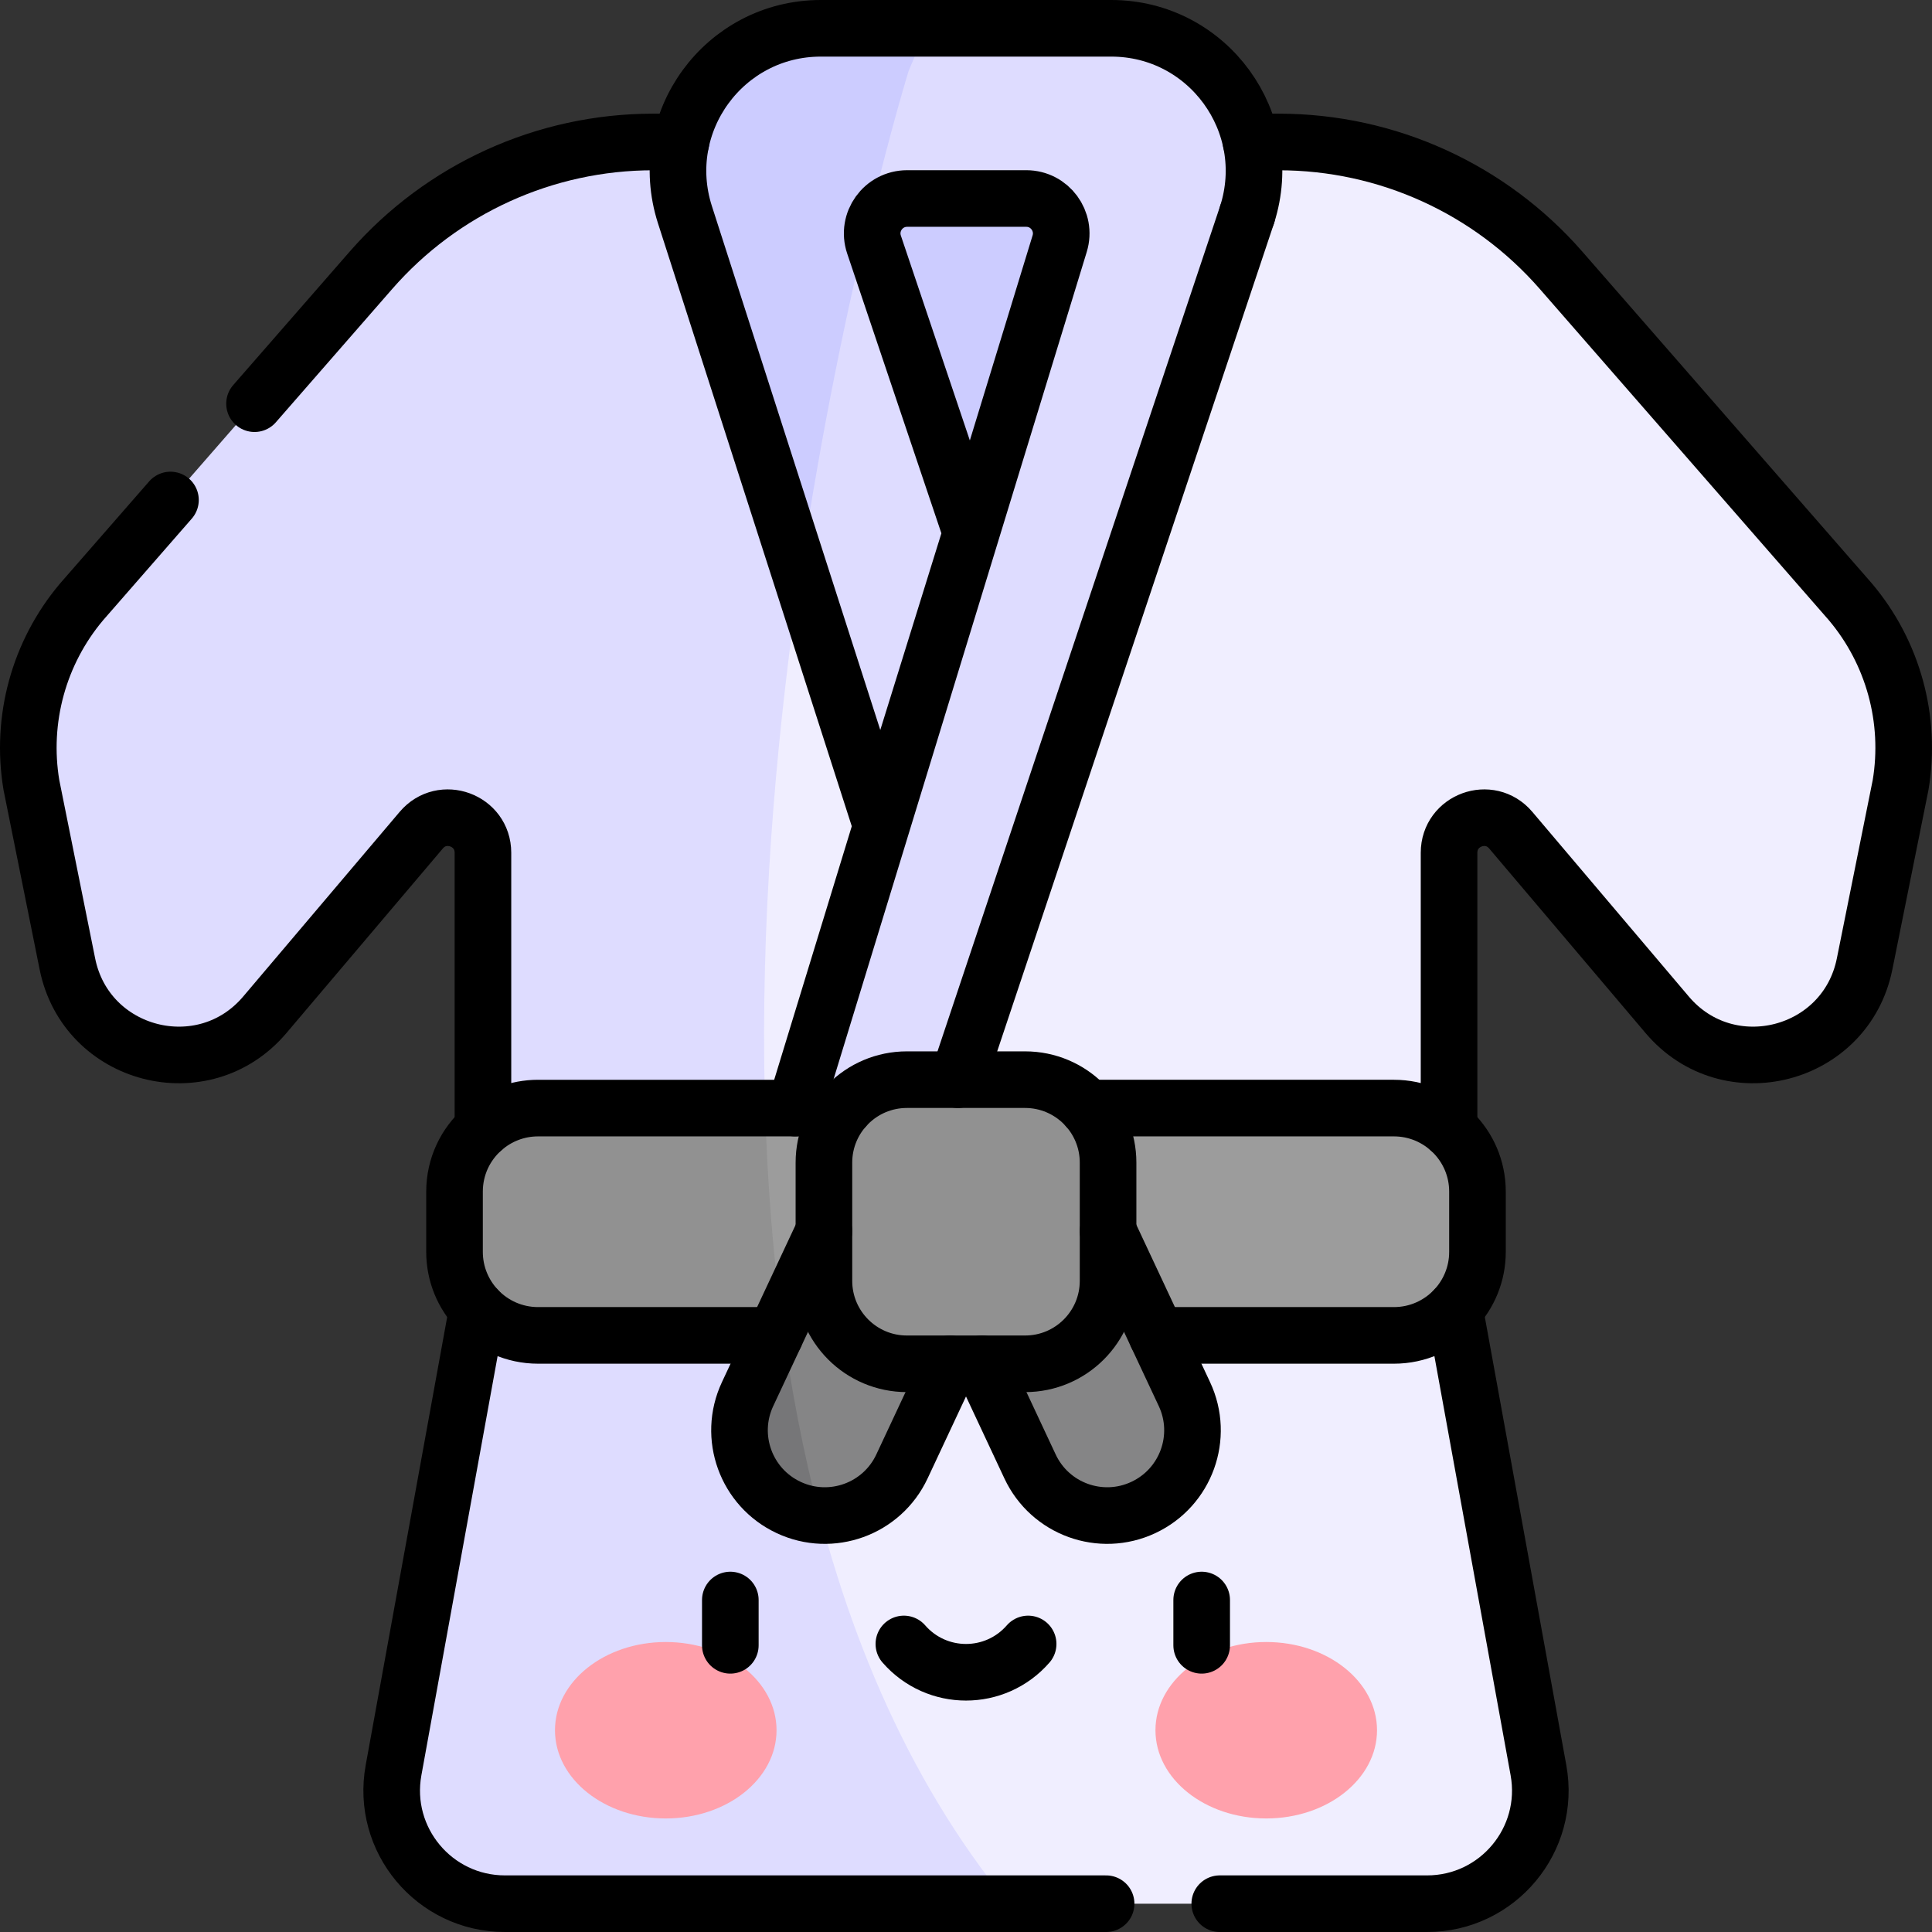
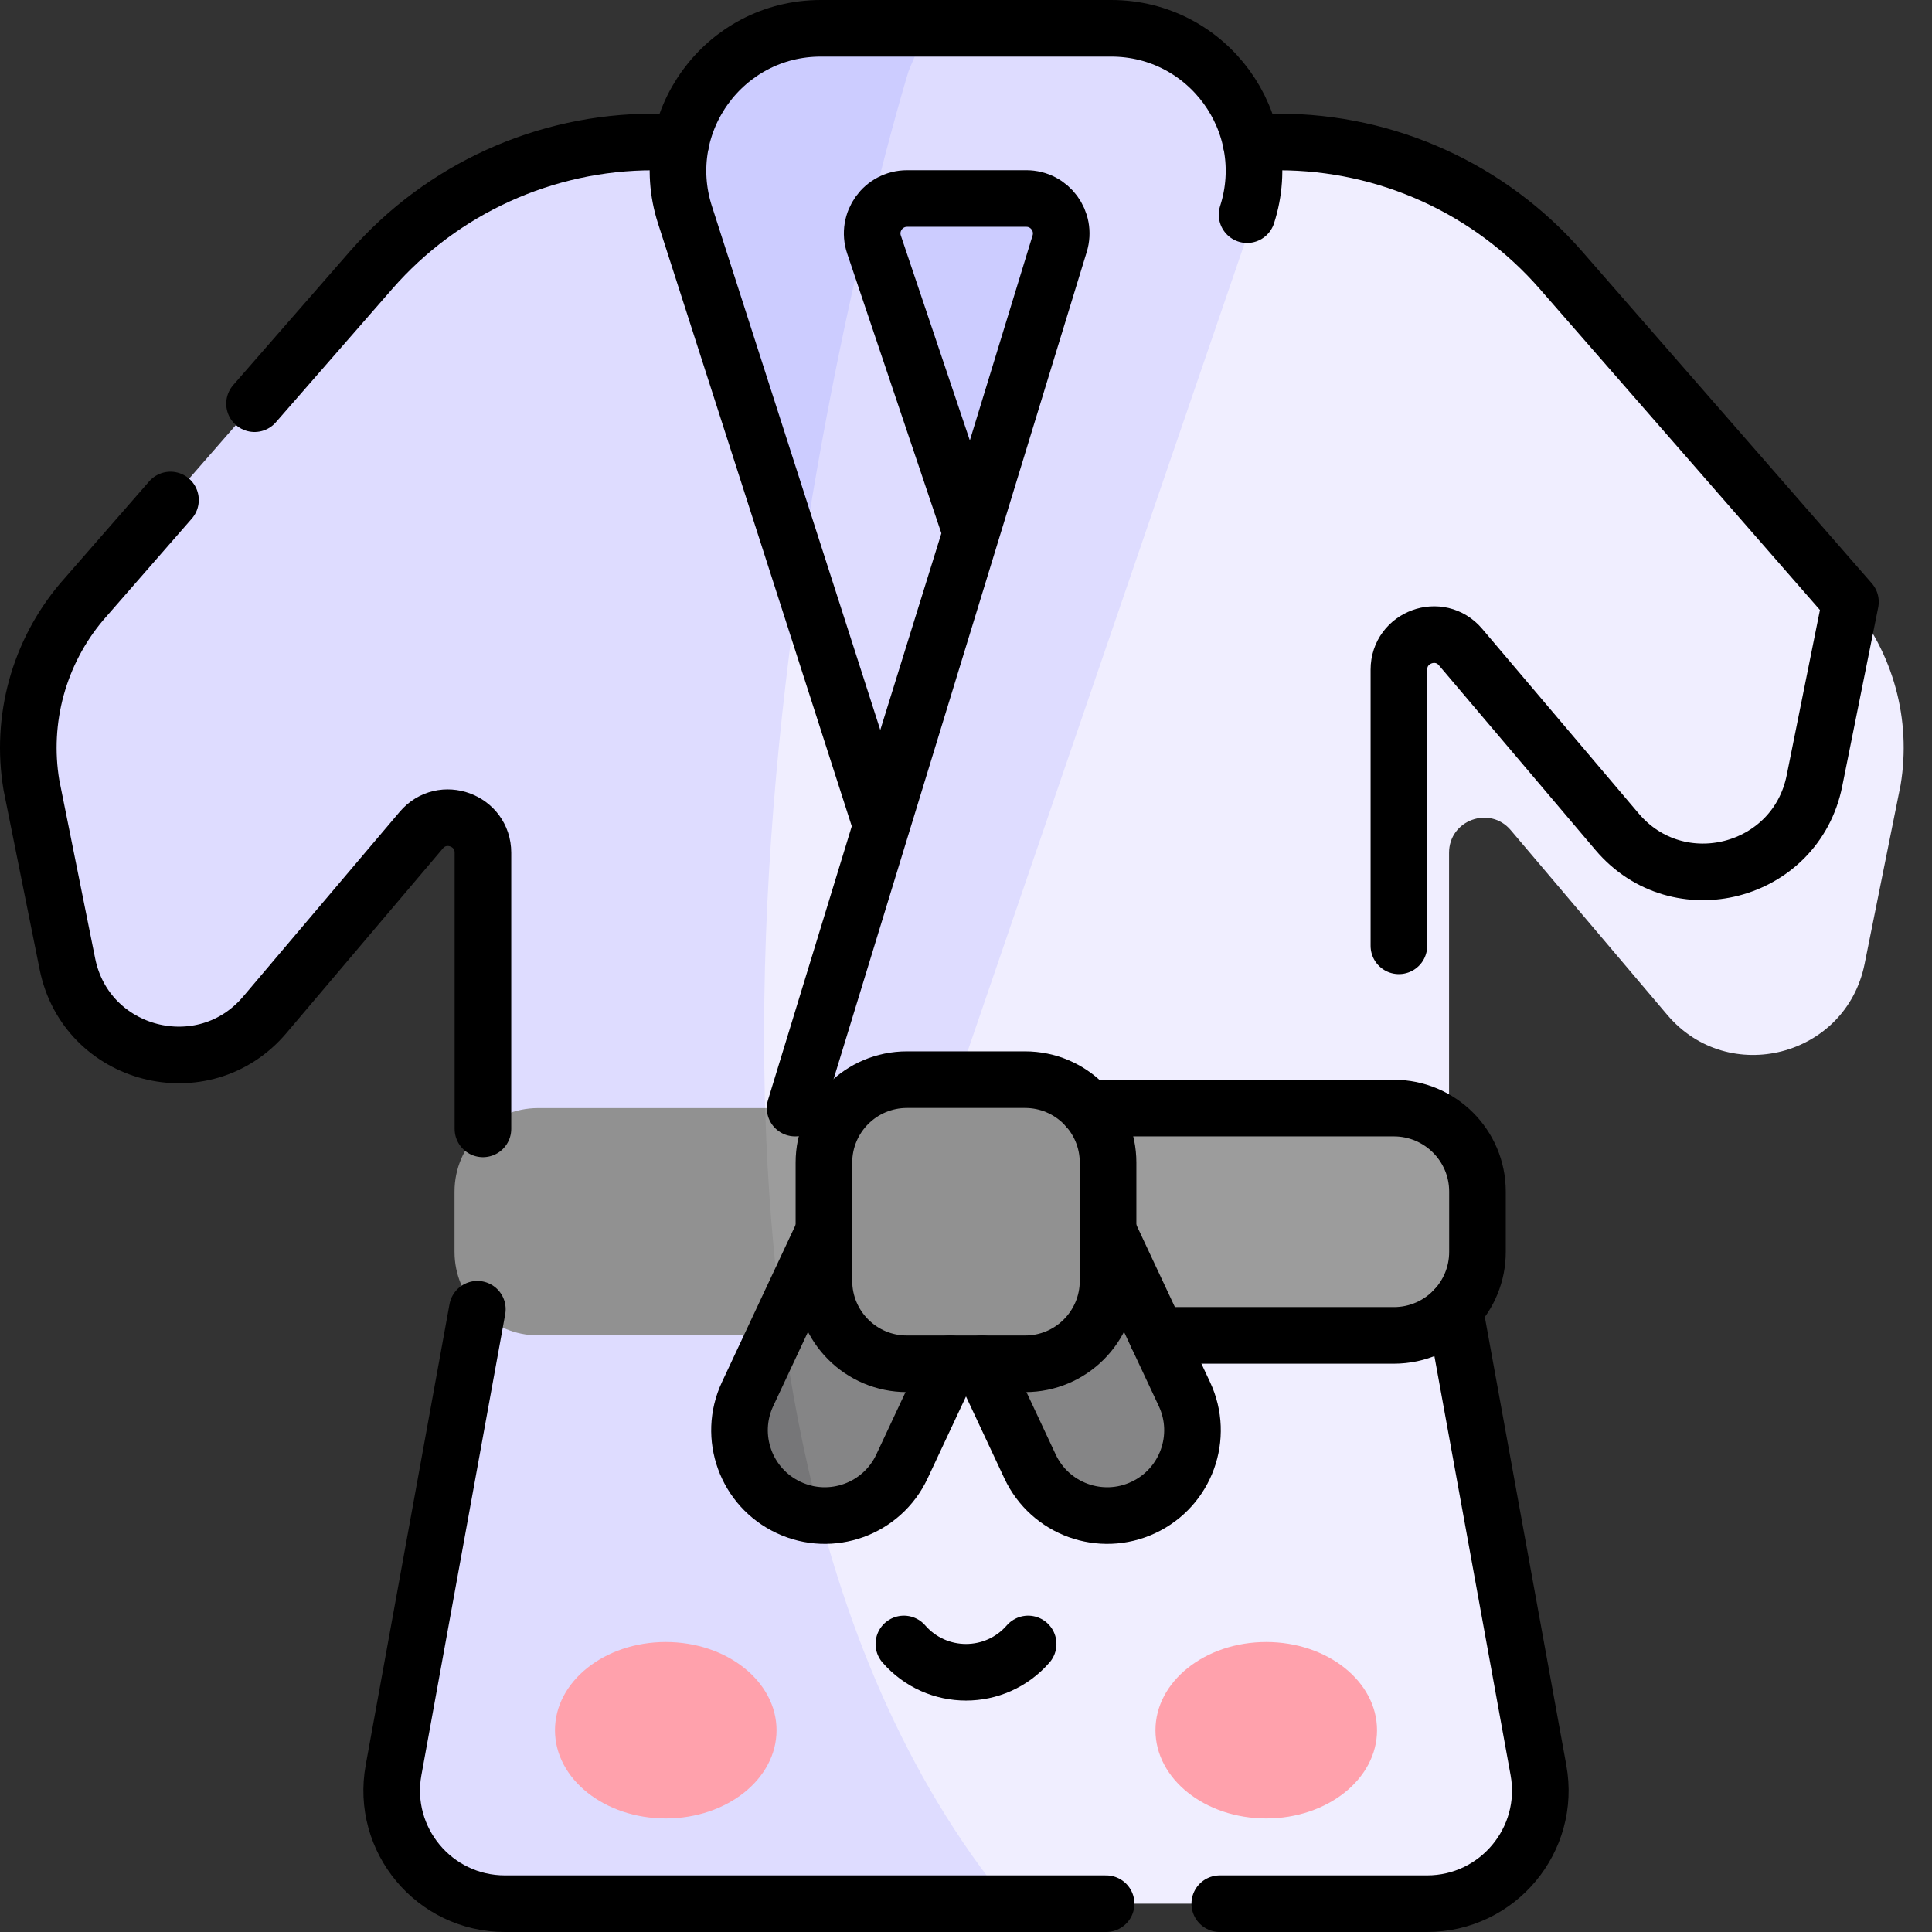
<svg xmlns="http://www.w3.org/2000/svg" version="1.1" id="Capa_1" x="0px" y="0px" viewBox="0 0 511.94 511.94" style="enable-background:new 0 0 511.94 511.94;" xml:space="preserve" width="512" height="512">
  <rect x="0" y="0" width="511.94" height="511.94" fill="#333333" stroke="none" />
  <g>
    <path style="fill:#F0EEFF;" d="M503.62,208l-9.54,47.43c-4.95,24.59-36.09,32.62-52.3,13.48l-41.47-48.94&#10;&#09;&#09;c-5.58-6.59-16.34-2.64-16.34,5.99v112.83l23.69,130.28c3.35,18.42-10.8,35.37-29.52,35.37H267.28c0,0-240.42-94.34-31.82-466.82&#10;&#09;&#09;h103.4c28.66,0,55.92,12.39,74.77,33.98l76.7,87.89C501.66,172.93,506.51,190.66,503.62,208z" />
    <path style="fill:#DEDCFF;" d="M267.28,504.44H133.8c-18.72,0-32.87-16.95-29.52-35.37l23.69-130.28V225.96&#10;&#09;&#09;c0-8.63-10.76-12.58-16.34-5.99l-41.47,48.94c-16.21,19.14-47.35,11.11-52.3-13.48L8.32,208c-2.89-17.34,1.96-35.07,13.29-48.51&#10;&#09;&#09;l76.7-87.89c18.85-21.59,46.11-33.98,74.77-33.98h62.38C216.3,109.61,157.38,370.2,267.28,504.44z" />
    <polygon style="fill:#CCCCFF;" points="208.765,39.355 303.636,39.355 256.201,173.755 &#09;" />
    <ellipse style="fill:#FFA1AC;" cx="176.413" cy="458.476" rx="29.355" ry="23.377" />
    <ellipse style="fill:#FFA1AC;" cx="335.527" cy="458.476" rx="29.355" ry="23.377" />
    <path style="fill:#DEDCFF;" d="M330.45,56.881l0.81,3.33l-90.35,263.52l-6.92,10.02h-35.58l5.42-17.7l53.5-174.83l23.46-76.65&#10;&#09;&#09;c1.82-5.95-2.63-11.97-8.85-11.97h-31.56c-6.33,0-10.8,6.21-8.78,12.21l25.73,76.41l-23.95,77.1l-21.33-66.37&#10;&#09;&#09;C183.79,17.81,245.54,7.5,245.54,7.5h48.91C320.09,7.5,338.3,32.47,330.45,56.881z" />
    <path style="fill:#DEDCFF;" d="M203.83,316.05c0.39,5.91,0.88,11.82,1.47,17.7h-6.89L203.83,316.05z" />
    <path style="fill:#CCCCFF;" d="M245.54,7.5l-4.77,11.29c0,0-17.39,56.18-28.72,133.16l-12.22-38l-18.34-57.07&#10;&#09;&#09;c-7.85-24.41,10.36-49.38,36-49.38H245.54z" />
    <path style="fill:#9C9C9C;" d="M391.5,315.75v15.97c0,12.22-9.91,22.13-22.14,22.13H207.72c-48.86-19.43-4.97-60.23-4.97-60.23&#10;&#09;&#09;h166.61C381.59,293.62,391.5,303.53,391.5,315.75z" />
    <path style="fill:#919191;" d="M207.72,353.85h-65.14c-12.23,0-22.14-9.91-22.14-22.13v-15.97c0-12.22,9.91-22.13,22.14-22.13&#10;&#09;&#09;h60.17C203.34,313.77,204.91,333.99,207.72,353.85z" />
    <path style="fill:#858586;" d="M263.5,331.28c0,3.21-0.69,6.47-2.14,9.57L239,388.58c-4.03,8.62-12.82,13.5-21.77,12.97&#10;&#09;&#09;c-2.78-0.16-5.58-0.85-8.26-2.1c-11.3-5.29-16.17-18.74-10.88-30.03l9.1-19.42l13.26-28.31c5.29-11.3,18.74-16.17,30.04-10.88&#10;&#09;&#09;C258.69,314.66,263.5,322.79,263.5,331.28z" />
    <path style="fill:#767678;" d="M217.23,401.55c-2.78-0.16-5.58-0.85-8.26-2.1c-11.3-5.29-16.17-18.74-10.88-30.03l9.1-19.42&#10;&#09;&#09;C209.52,367.53,212.81,384.81,217.23,401.55z" />
    <path style="fill:#858586;" d="M302.975,399.453L302.975,399.453c11.297-5.292,16.165-18.74,10.873-30.037l-22.358-47.729&#10;&#09;&#09;c-5.292-11.297-18.74-16.165-30.037-10.873l0,0c-11.297,5.292-16.165,18.74-10.873,30.037l22.358,47.729&#10;&#09;&#09;C278.23,399.878,291.678,404.745,302.975,399.453z" />
    <path style="fill:#919191;" d="M271.628,361.382h-31.317c-12.144,0-21.989-9.845-21.989-21.989v-31.317&#10;&#09;&#09;c0-12.144,9.845-21.989,21.989-21.989h31.317c12.144,0,21.989,9.845,21.989,21.989v31.317&#10;&#09;&#09;C293.617,351.537,283.772,361.382,271.628,361.382z" />
  </g>
  <g>
    <path style="fill:none;stroke:#000000;stroke-width:15;stroke-linecap:round;stroke-linejoin:round;stroke-miterlimit:10;" d="&#10;&#09;&#09;M293.095,504.44H133.8c-18.72,0-32.87-16.95-29.52-35.37l22.21-122.15" />
    <path style="fill:none;stroke:#000000;stroke-width:15;stroke-linecap:round;stroke-linejoin:round;stroke-miterlimit:10;" d="&#10;&#09;&#09;M385.45,346.92l22.21,122.15c3.35,18.42-10.8,35.37-29.52,35.37h-54.928" />
    <path style="fill:none;stroke:#000000;stroke-width:15;stroke-linecap:round;stroke-linejoin:round;stroke-miterlimit:10;" d="&#10;&#09;&#09;M67.444,106.969L98.31,71.6c18.85-21.59,46.11-33.98,74.77-33.98h7.36" />
    <path style="fill:none;stroke:#000000;stroke-width:15;stroke-linecap:round;stroke-linejoin:round;stroke-miterlimit:10;" d="&#10;&#09;&#09;M127.97,299.13v-73.17c0-8.63-10.76-12.58-16.34-5.99l-41.47,48.94c-16.21,19.14-47.35,11.11-52.3-13.48L8.32,208&#10;&#09;&#09;c-2.89-17.34,1.96-35.07,13.29-48.51l23.561-26.999" />
-     <path style="fill:none;stroke:#000000;stroke-width:15;stroke-linecap:round;stroke-linejoin:round;stroke-miterlimit:10;" d="&#10;&#09;&#09;M331.5,37.62h7.36c28.66,0,55.92,12.39,74.77,33.98l76.7,87.89c11.33,13.44,16.18,31.17,13.29,48.51l-9.54,47.43&#10;&#09;&#09;c-4.95,24.59-36.09,32.62-52.3,13.48l-41.47-48.94c-5.58-6.59-16.34-2.64-16.34,5.99v73.17" />
-     <line style="fill:none;stroke:#000000;stroke-width:15;stroke-linecap:round;stroke-linejoin:round;stroke-miterlimit:10;" x1="193.521" y1="423.972" x2="193.521" y2="435.972" />
-     <line style="fill:none;stroke:#000000;stroke-width:15;stroke-linecap:round;stroke-linejoin:round;stroke-miterlimit:10;" x1="318.419" y1="423.972" x2="318.419" y2="435.972" />
+     <path style="fill:none;stroke:#000000;stroke-width:15;stroke-linecap:round;stroke-linejoin:round;stroke-miterlimit:10;" d="&#10;&#09;&#09;M331.5,37.62h7.36c28.66,0,55.92,12.39,74.77,33.98l76.7,87.89l-9.54,47.43&#10;&#09;&#09;c-4.95,24.59-36.09,32.62-52.3,13.48l-41.47-48.94c-5.58-6.59-16.34-2.64-16.34,5.99v73.17" />
    <path style="fill:none;stroke:#000000;stroke-width:15;stroke-linecap:round;stroke-linejoin:round;stroke-miterlimit:10;" d="&#10;&#09;&#09;M239.506,435.615c8.709,9.993,24.206,10.008,32.928,0" />
-     <line style="fill:none;stroke:#000000;stroke-width:15;stroke-linecap:round;stroke-linejoin:round;stroke-miterlimit:10;" x1="330.45" y1="56.88" x2="253.82" y2="286.09" />
    <path style="fill:none;stroke:#000000;stroke-width:15;stroke-linecap:round;stroke-linejoin:round;stroke-miterlimit:10;" d="&#10;&#09;&#09;M330.45,56.88c7.836-24.403-10.354-49.38-36-49.38h-76.96c-25.617,0-43.845,24.948-36,49.38l51.89,161.44l23.95-77.1L231.6,64.81&#10;&#09;&#09;c-2.02-6,2.45-12.21,8.78-12.21h31.56c6.22,0,10.67,6.02,8.85,11.97c-30.885,100.908-14.087,46.022-70.1,229.05" />
-     <path style="fill:none;stroke:#000000;stroke-width:15;stroke-linecap:round;stroke-linejoin:round;stroke-miterlimit:10;" d="&#10;&#09;&#09;M223.75,293.62c-2.56,0-7.21,0-13.06,0c-21.78,0-60.07,0-68.11,0c-5.57,0-10.7,2.07-14.61,5.51c-4.61,4.04-7.53,9.97-7.53,16.62&#10;&#09;&#09;v15.97c0,5.9,2.31,11.24,6.05,15.2c4.04,4.27,9.76,6.93,16.09,6.93c12.14,0,41.5,0,62.8,0" />
    <path style="fill:none;stroke:#000000;stroke-width:15;stroke-linecap:round;stroke-linejoin:round;stroke-miterlimit:10;" d="&#10;&#09;&#09;M306.56,353.85c21.26,0,50.61,0,62.8,0c6.33,0,12.05-2.66,16.09-6.93c3.74-3.96,6.05-9.3,6.05-15.2v-15.97&#10;&#09;&#09;c0-12.29-10-22.13-22.14-22.13h-81.17" />
    <path style="fill:none;stroke:#000000;stroke-width:15;stroke-linecap:round;stroke-linejoin:round;stroke-miterlimit:10;" d="&#10;&#09;&#09;M251.74,361.38L239,388.58c-5.29,11.3-18.74,16.17-30.03,10.87c-11.3-5.29-16.17-18.74-10.88-30.03&#10;&#09;&#09;c7.609-16.252,5.844-12.488,20.23-43.18" />
    <path style="fill:none;stroke:#000000;stroke-width:15;stroke-linecap:round;stroke-linejoin:round;stroke-miterlimit:10;" d="&#10;&#09;&#09;M260.2,361.38l12.74,27.2c5.29,11.3,18.74,16.17,30.03,10.87c11.3-5.29,16.17-18.74,10.88-30.03&#10;&#09;&#09;c-9.204-19.658-4.707-10.058-20.23-43.18" />
    <path style="fill:none;stroke:#000000;stroke-width:15;stroke-linecap:round;stroke-linejoin:round;stroke-miterlimit:10;" d="&#10;&#09;&#09;M271.628,361.382h-31.317c-12.144,0-21.989-9.845-21.989-21.989v-31.317c0-12.144,9.845-21.989,21.989-21.989h31.317&#10;&#09;&#09;c12.144,0,21.989,9.845,21.989,21.989v31.317C293.617,351.537,283.772,361.382,271.628,361.382z" />
  </g>
</svg>